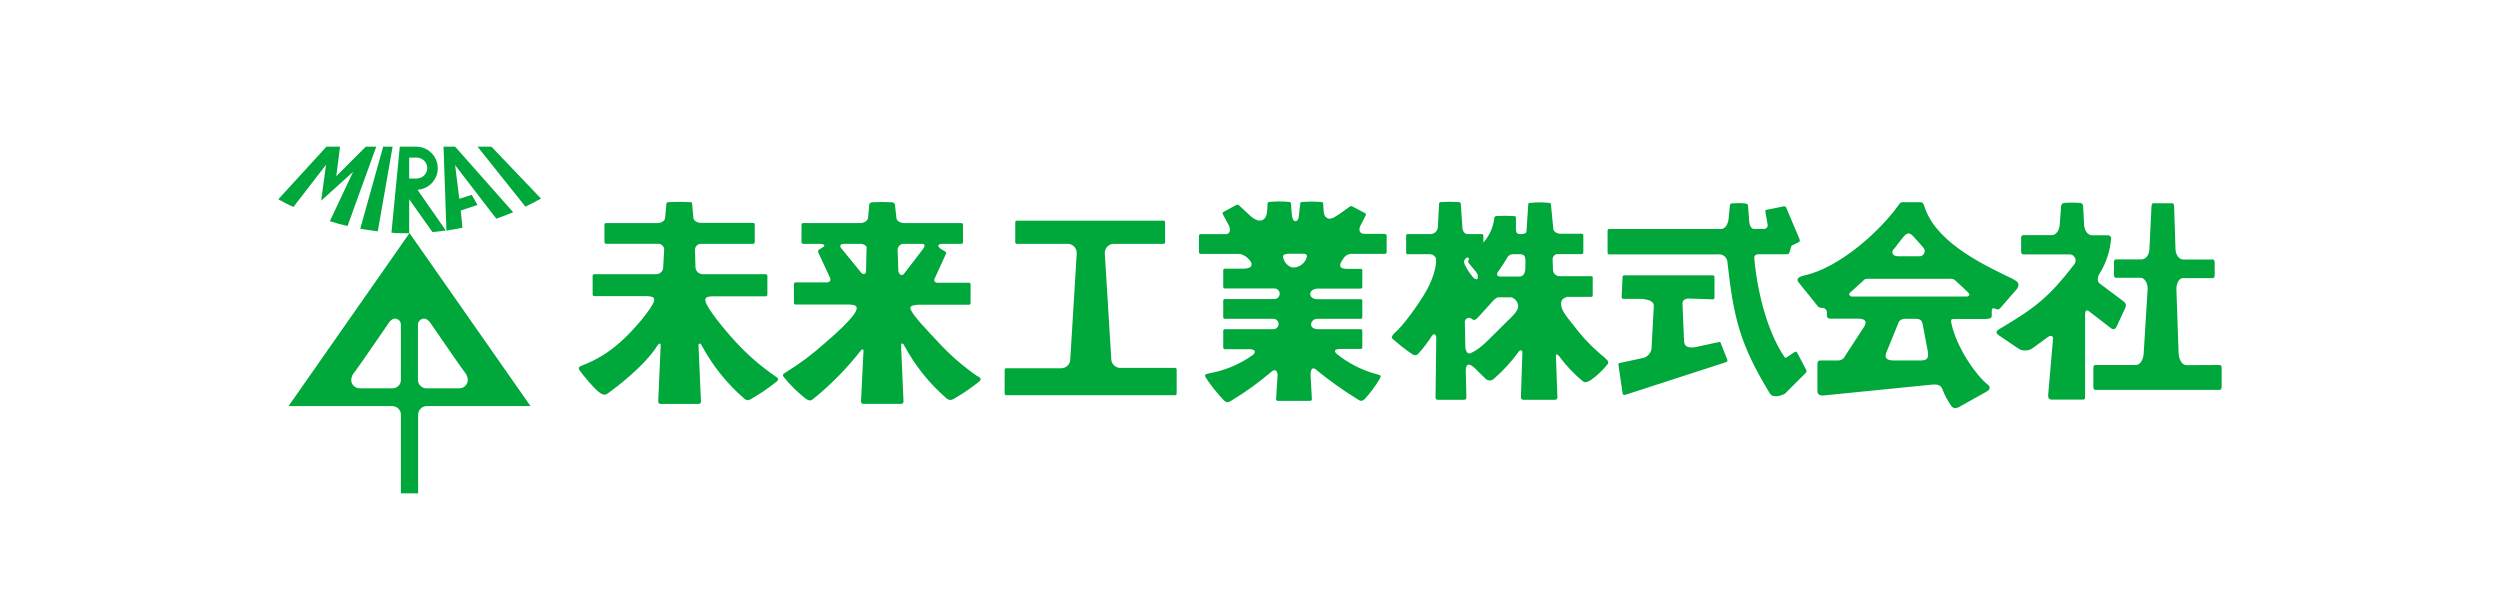
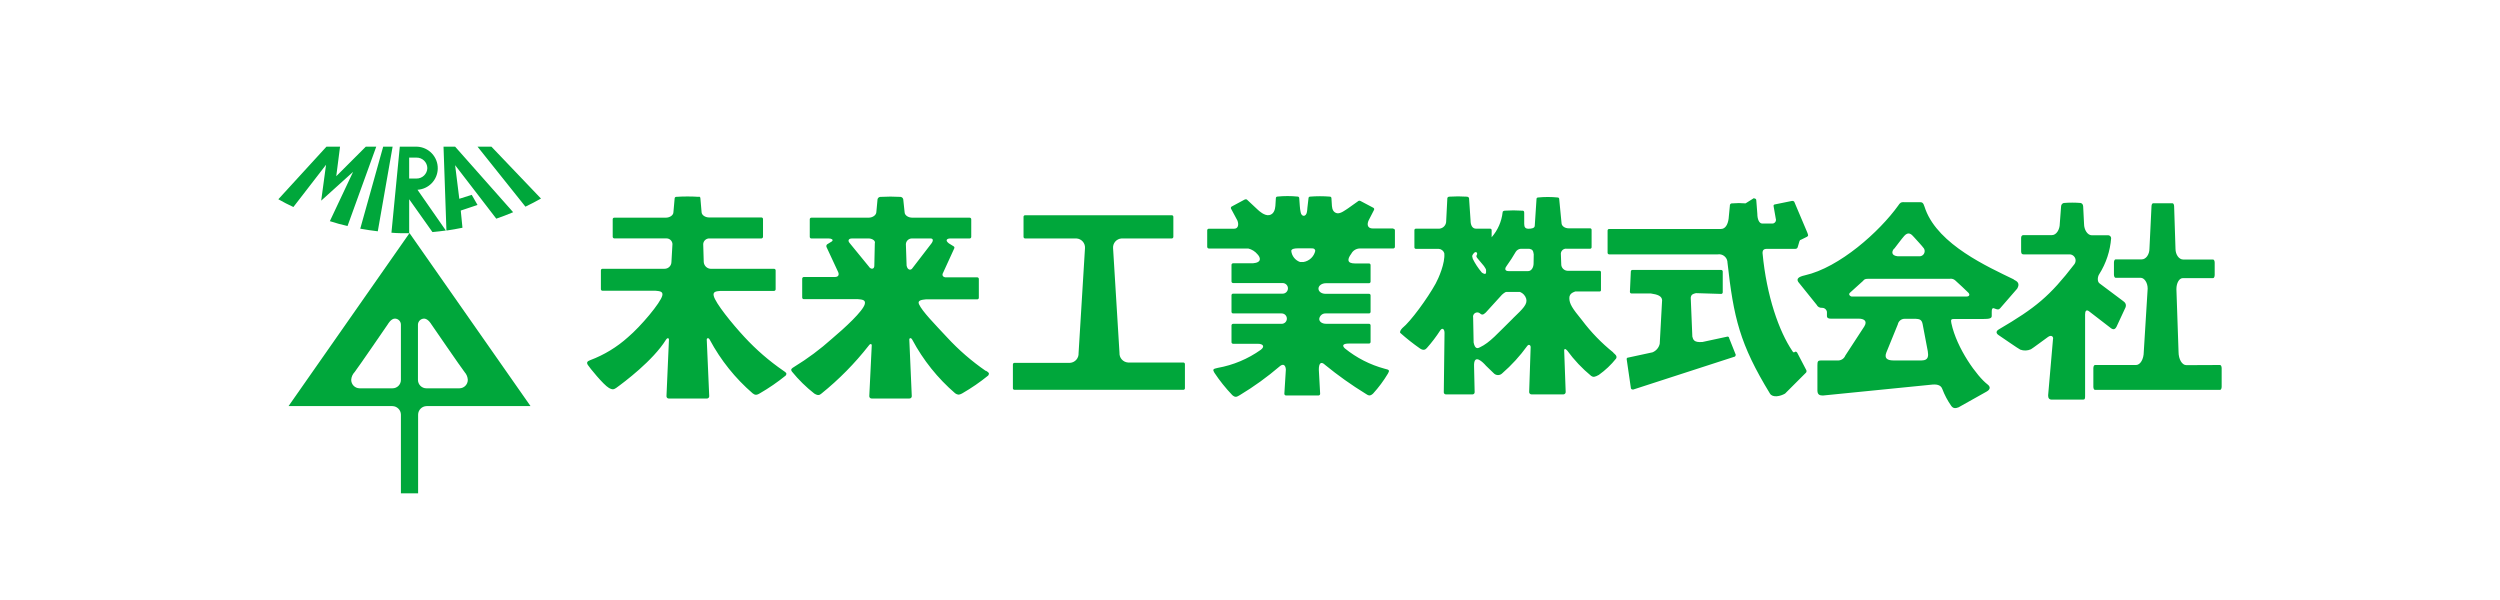
<svg xmlns="http://www.w3.org/2000/svg" id="b" viewBox="0 0 250 60">
  <defs>
    <style>.d{fill:#fff;}.d,.e{stroke-width:0px;}.e{fill:#00a73b;}</style>
  </defs>
  <g id="c">
-     <rect class="d" width="250" height="60" />
-     <path class="e" d="m222.006,36.501c.087,0,.16.136.16.316v1.861c0,.175-.073.311-.16.311h-12.51c-.087,0-.16-.136-.16-.311v-1.861c0-.18.073-.316.16-.316h4.105c.432,0,.777-.588.777-1.326l.389-6.316c0-.607-.345-1.079-.695-1.079h-2.517c-.087,0-.16-.146-.16-.321v-1.205c0-.175.073-.316.16-.316h2.614c.428,0,.777-.486.777-1.083l.204-4.217c0-.175.073-.311.16-.311h1.943c.087,0,.16.136.16.311l.136,4.232c0,.602.35,1.083.777,1.083h2.983c.092,0,.16.141.16.316v1.224c0,.175-.068.321-.16.321h-3.032c-.355,0-.636.486-.636,1.098l.214,6.277c0,.738.35,1.326.777,1.326l3.372-.015Zm-13.929-16.202c-.569-.049-1.141-.049-1.71,0-.148.044-.251.176-.257.33l-.131,1.739c0,.598-.35,1.142-.777,1.142h-2.852c-.189,0-.238.136-.238.311v1.249c0,.175,0,.369.262.369h4.499c.338-.04.645.201.685.539.015.153-.024.306-.112.432-2.473,3.216-3.887,4.372-7.55,6.52-.326.185-.296.408-.039.578s1.997,1.38,2.177,1.457c.345.126.725.112,1.059-.039.185-.102,1.38-1.001,1.72-1.239s.559,0,.486.238l-.486,5.606c0,.257.078.432.379.432h3.056c.223,0,.262-.039.262-.335v-8.186c0-.321.112-.549.428-.287l2.055,1.584c.306.257.486.248.656-.058l.904-1.943c.097-.277,0-.486-.301-.68l-2.298-1.72c-.267-.194-.18-.714-.029-.923.685-1.085,1.093-2.321,1.19-3.6-.008-.146-.118-.266-.262-.287h-1.671c-.428,0-.777-.544-.777-1.142l-.087-1.739c0-.175-.121-.33-.214-.33m-6.734,7.637c.389.189.641.398.355.904l-1.598,1.841c-.151.17-.214.34-.593.18-.233-.102-.36-.121-.36.321v.398c0,.238-.228.301-.86.301h-2.915c-.253,0-.345.039-.262.418.534,2.531,2.589,5.344,3.619,6.126.282.214.321.486-.102.719l-2.798,1.569c-.306.117-.525.131-.729-.141-.37-.527-.671-1.098-.899-1.7-.151-.423-.607-.486-1.132-.418l-10.795,1.079c-.316,0-.549-.068-.559-.486v-2.536c0-.379.039-.486.36-.486h1.642c.341.03.661-.167.787-.486l1.9-2.915c.35-.568-.068-.777-.559-.777h-2.794c-.165,0-.384-.034-.384-.262v-.418c-.042-.245-.262-.419-.51-.403-.219.014-.425-.108-.52-.306l-1.841-2.288c-.199-.321.039-.515.661-.656,3.459-.777,7.472-4.372,9.338-6.977.16-.233.238-.374.636-.335h1.589c.321,0,.34.301.51.748,1.326,3.513,6.199,5.699,8.832,6.977m-11.99-3.075c-.223.257-.316.69.379.758h2.201c.287-.017.505-.264.487-.551-0-.006-.001-.012-.001-.018-.008-.074-.031-.145-.068-.209-.165-.243-.811-.923-1.001-1.142-.257-.301-.559-.578-.972-.117h0l.024-.029h0l-.024.029h0c-.282.316-.855,1.103-1.001,1.278m2.75,11.174c.729,0,.661-.525.607-.913l-.52-2.735c-.097-.486-.369-.486-.68-.515h-1.117c-.33-.002-.615.23-.68.554l-1.147,2.813c-.233.583.097.797.7.797h2.837m4.46-6.389c.369,0,.335-.243.228-.36s-1.161-1.108-1.341-1.258c-.142-.127-.331-.185-.52-.16h-8.162c-.418,0-.423.107-.549.228-.257.248-1.156,1.025-1.307,1.181s0,.33.17.369h11.456m-22.052-9.318c-.443-.039-.888-.039-1.331,0-.114-.017-.22.062-.237.176-.003.019-.003.038-.001.057l-.126,1.312c-.083.578-.326,1.015-.768,1.015h-11.174c-.086-.003-.158.065-.16.15v0h0v2.23c0,.089.072.16.16.16h10.849c.461-.075.895.237.971.698 0.0.002.001.004.001.007v.049c.622,5.592,1.234,8.215,4.256,13.166.267.437,1.04.277,1.511,0l2.109-2.109c.039-.062.049-.138.029-.209l-.928-1.778c-.073-.087-.151-.141-.253-.053l-.826.539c-.092.073-.17,0-.228-.107-1.317-1.943-2.58-5.466-2.983-9.814,0-.238.102-.418.462-.398h2.769c.17,0,.238-.049.282-.16l.18-.607c.068-.131.029-.112.199-.17l.568-.282c.16-.102.092-.199,0-.457l-1.249-2.949c-.022-.113-.129-.188-.243-.17h-.029l-1.72.35c-.097.029-.136.068-.107.209l.209,1.19c.077.189-.011.406-.199.486l-.102.024h-1.054c-.301,0-.486-.432-.486-.972l-.102-1.321c0-.189-.087-.189-.257-.238m-3.26,9.571c.089-0.0.16-.072.16-.16v-2.079c0-.089-.072-.16-.16-.16h-8.876c-.086-0-.155.07-.155.155v0h0l-.092,2.04c0,.089.072.16.16.16h1.943c.68.097,1.079.257,1.117.656l-.238,4.372c-.085.386-.354.705-.719.855l-2.429.525c-.083-.006-.155.057-.16.14-0.0 0-0.0 0-0.0.001h0l.418,2.876c0,.087.058.199.243.18l10.173-3.299c.042-.05.069-.11.078-.175l-.661-1.662c0-.089-.072-.16-.16-.16l-2.502.539c-.918.083-.938-.282-1.02-.539l-.16-3.887c.044-.321.204-.379.52-.457l2.521.078Zm-10.785,5.888c.112.087.437.311.282.573-.497.624-1.079,1.175-1.73,1.637-.394.219-.559.243-.763.102-.9-.74-1.703-1.591-2.39-2.531-.194-.233-.311-.17-.311-.039l.151,4.183c0.0.125-.098.228-.223.233h-3.202c-.127-.003-.228-.106-.228-.233l.151-4.523c0-.126-.17-.326-.35-.078-.724,1.001-1.56,1.915-2.492,2.726-.215.218-.56.237-.797.044l-.831-.802c-.257-.301-1.249-1.336-1.19.078l.058,2.565c.006.116-.083.216-.199.223h-2.692c-.115-.008-.202-.107-.194-.222 0-0.0 0-.001 0-.001l.073-5.927c0-.355-.199-.568-.423-.257-.404.627-.855,1.221-1.351,1.778-.151.17-.34.257-.67.044-.69-.48-1.35-1.001-1.977-1.56-.087-.102.053-.335.204-.486.826-.661,2.512-2.964,3.328-4.445.282-.51.972-2.065.865-3.051-.083-.244-.306-.413-.564-.428h-2.288c-.08-.005-.141-.074-.136-.155 0-0.0 0-0.0 0-.001h0v-1.705c-.006-.08.055-.15.135-.155 0-0.0 0-0.0.001-0h2.23c.4.034.756-.253.806-.651l.121-2.395c0-.083.112-.155.189-.155.589-.039,1.18-.039,1.768,0,.078,0,.214.073.214.155l.151,2.22c0,.462.165.826.554.826h1.419c.08.005.141.074.136.155-0.0 0-0.0 0-0.0.001h0v.7c.612-.701.996-1.572,1.098-2.497,0-.102.102-.146.219-.16.573-.039,1.147-.039,1.72,0,.117,0,.219,0,.219.199v1.122c0,.34.121.486.428.486s.622-.053.627-.301l.175-2.667c-.006-.08.055-.15.135-.155 0-0.0 0-0.0.001-0h0c.664-.068,1.333-.068,1.997,0,.08.005.141.074.136.155l-0.0.001h0l.233,2.395c0,.301.335.53.704.53h2.167c.081.008.142.079.136.16v1.725c.006.08-.055.15-.135.155-0.0 0-0.0 0-.001 0h-2.356c-.285-.035-.545.167-.58.452-.001.011-.002.023-.003.034l.039,1.035c-.016.362.264.669.625.685 0.0 0.0.001 0.0.001 0h3.206c.078-0.0.141.063.141.141,0,.003-0.0.007-0.0.01h0v1.783c.006.07-.046.13-.116.136-0.0 0-0.0 0-.001 0h-2.453c-.136.063-.598.17-.593.661,0,.573.296,1.025,1.263,2.206.908,1.21,1.966,2.301,3.148,3.245m-14.089-9.42c.248.506.558.98.923,1.409.073.063.413.282.428,0,.005-.083.005-.165,0-.248,0-.102-.117-.233-.209-.394l-.651-.777c-.078-.102-.151-.204-.078-.311.155-.238-.102-.486-.34-.131-.087.136-.165.185-.049.462m4.023,5.976c1.011-.972,1.457-1.399,1.321-1.943-.09-.315-.322-.57-.627-.69h-1.36c-.141,0-.442.282-.442.282l-1.618,1.778c-.282.282-.418.238-.617.058-.195-.127-.455-.072-.583.121-.063.092-.086.206-.063.316l.049,2.502c.141.714.437.578.617.486,1.03-.486,1.768-1.389,3.304-2.886m2.089-6.423c-.049-.364-.121-.486-.442-.549h-.865c-.199.02-.377.129-.486.296-.281.489-.587.962-.918,1.419-.121.141-.301.52.219.52h1.919c.364,0,.559-.398.559-.768l.015-.918Zm-83.5-5.743c-.749-.049-1.5-.049-2.249,0-.089-0-.16.072-.16.16v0h0l-.121,1.37c0,.306-.35.554-.777.554h-5.135c-.086-.003-.158.065-.16.15,0,0-0.0 0-0.0 0h0v1.759c.002.088.072.16.16.165h5.174c.329-.025.616.222.641.551 0.0.001 0.0.002 0.0.003l-.102,1.807c-.005.378-.316.681-.695.675-0-0-0-0-0-0h-6.204c-.086,0-.155.07-.155.155v1.88c-.003.086.065.158.15.16 0.0 0.0 0.0 0.0 0.0 0h5.3c.403.039.797.053.69.486-.165.709-2.138,3.066-3.435,4.164-1.102.991-2.379,1.767-3.765,2.288-.301.112-.403.233-.243.486s1.55,1.982,2.109,2.298c.389.219.515.126.719,0,.792-.568,3.683-2.735,4.975-4.81.16-.257.306-.165.306-.039l-.248,5.679c0,.126.102.228.228.228h3.819c.126,0,.228-.102.228-.228v-0h0l-.248-5.675c0-.126.175-.233.311.039,1.087,2.029,2.538,3.84,4.28,5.344.204.141.33.238.719,0,.907-.524,1.771-1.119,2.585-1.778.16-.243.029-.296-.238-.486-1.417-.974-2.72-2.104-3.887-3.367-1.224-1.317-2.915-3.401-3.075-4.125-.102-.437.287-.452.69-.486h5.344c.089 0.0.16-.072.16-.16v-0h0v-1.895c0-.086-.07-.155-.155-.155h-6.258c-.4.025-.746-.276-.777-.675l-.053-1.807c.026-.327.309-.573.636-.554h5.184c.088-.005.158-.077.16-.165v-1.778c0-.086-.07-.155-.155-.155h-5.213c-.432,0-.777-.248-.777-.554l-.117-1.37c.003-.086-.065-.158-.15-.16-0-0-0-0-0-0h0m41.417,5.155c-.036-.5.341-.935.841-.971.003-0.0.006-0.0.009-.001h5.019c.089 0.0.16-.072.16-.16v-0h0v-2.006c0-.086-.07-.155-.155-.155h-14.667c-.086-.003-.158.065-.16.15-0.0 0-0.0 0-0.0 0h0v2.002c-.005.088.062.164.15.17.003 0.0.007 0.0.01 0h5.135c.501.031.882.462.851.963-0.0.003-0.0.006-.001.009l-.641,10.494c.031.502-.348.935-.85.972h-5.558c-.089,0-.16.072-.16.16v0h0v2.381c-.003.083.062.153.146.155l0.0 0h16.897c.083.006.155-.057.16-.14 0-0.0 0-0.0 0-.001v-2.429c0-.089-.072-.16-.16-.16h-5.534c-.502-.036-.881-.47-.85-.972l-.641-10.46Zm-12.724,12.248c.267.175.403.228.238.486-.813.661-1.677,1.255-2.585,1.778-.389.219-.515.121-.719,0-1.744-1.503-3.195-3.314-4.28-5.344-.136-.272-.306-.17-.306-.039l.248,5.675c0,.126-.102.228-.228.228h-3.794c-.126,0-.228-.102-.228-.228v-0h0l.248-5.096c0-.131-.136-.209-.311.044-1.385,1.77-2.968,3.375-4.717,4.785-.194.155-.33.238-.719,0-.824-.646-1.574-1.383-2.235-2.196-.16-.238-.039-.311.243-.486,1.33-.815,2.584-1.748,3.746-2.789,1.297-1.093,3.129-2.779,3.299-3.483.102-.432-.291-.447-.69-.486h-5.412c-.089,0-.16-.072-.16-.16v-0h0v-1.895c.005-.086.074-.156.16-.16h3.104c.374,0,.486-.238.282-.602l-1.108-2.381c-.047-.095-.025-.21.053-.282l.486-.301c.18-.175-.058-.287-.33-.287h-1.73c-.089 0-.16-.072-.16-.16v-0h0v-1.759c0-.089.072-.16.16-.16h5.718c.432,0,.782-.272.782-.578l.117-1.263c.029-.136.148-.234.287-.238.673-.039,1.348-.039,2.021,0,.129.017.233.112.262.238l.136,1.287c0,.306.35.554.782.554h5.723c.089-0.0.16.072.16.16v0h0v1.759c0,.089-.072.16-.16.16h-1.987c-.151,0-.568.117-.097.486l.486.301c.074.044.098.139.054.213-0.0 0-0.0 0-0.0.001h0l-1.098,2.4c-.155.257-.053.442.209.486h3.197c.087.003.156.074.155.16v1.88c.003.086-.065.158-.15.16-0.0 0-0.0 0-0.0 0h-5.145c-.398.044-.87.087-.69.486.33.729,1.574,1.987,2.798,3.304,1.166,1.265,2.47,2.396,3.887,3.372m-11.101-12.763c.078-.228-.185-.452-.559-.486h-1.73c-.321,0-.447.199-.238.447l1.943,2.376c.155.267.549.306.534-.126l.049-2.235m3.177,2.24c.087.486.437.515.593.257l1.9-2.473c.219-.306.141-.486-.087-.486h-1.841c-.329-.019-.613.23-.636.559l.073,2.162m48.671-3.692c.086-.003.158.065.16.15 0.0 0.0 0.0 0.0 0.0 0h0v1.657c-.002.088-.072.16-.16.165h-3.372c-.351.012-.669.212-.831.525-.408.539-.452.972.36.972h1.409c.089-0.0.16.072.16.16v0h0v1.657c0,.089-.072.16-.16.16h-4.309c-.413,0-.743.248-.743.539s.306.534.743.52h4.309c.086-.003.158.065.16.15 0.0 0.0 0.0 0.0 0.0 0h0v1.652c0,.089-.072.16-.16.16h-4.3c-.336-.029-.635.214-.675.549,0,.291.301.486.675.486h4.3c.089,0,.16.072.16.16v0h0v1.657c0,.089-.072.16-.16.16h-2.016c-.583,0-.709.194-.394.486,1.169.948,2.525,1.64,3.979,2.031.515.107.486.189.326.486-.427.715-.925,1.386-1.487,2.002-.321.296-.486.185-.763,0-1.401-.862-2.744-1.816-4.018-2.857-.432-.423-.651-.17-.641.486l.131,2.39c0,.094-.076.17-.17.17h-3.24c-.094 0-.17-.076-.17-.17v-0h0l.151-2.429c-.029-.437-.262-.627-.622-.311-1.245,1.065-2.576,2.026-3.979,2.871-.287.165-.437.282-.758,0-.661-.691-1.259-1.438-1.788-2.235-.17-.301-.189-.384.33-.486,1.554-.278,3.028-.897,4.314-1.812.437-.34.204-.598-.296-.598h-2.478c-.089,0-.16-.072-.16-.16v-0h0v-1.676c0-.089.072-.16.16-.16h4.858c.287-0.0.52-.233.519-.52-0-.287-.233-.519-.519-.519h-4.858c-.089,0-.16-.072-.16-.16v-0h0v-1.662c0-.086.07-.155.155-.155h4.96c.292,0,.53-.237.53-.53s-.237-.53-.53-.53h-4.955c-.089 0-.16-.072-.16-.16v-0h0v-1.657c0-.089.072-.16.16-.16h1.987c.913-.073.758-.583.452-.899-.236-.286-.558-.489-.918-.578h-3.95c-.088-.005-.158-.077-.16-.165v-1.662c.003-.086.074-.153.16-.151 0.0 0.0 0.0 0.0 0.0 0h2.526c.428,0,.486-.432.335-.816l-.636-1.185c-.043-.077-.015-.175.062-.218 0-0.0.001-0.0.001-.001h0l1.292-.695c.078-.044.233-.039.277.044l1.04.972c.117.112.67.622,1.137.539s.593-.559.622-.918l.049-.782c0-.086.07-.155.155-.155h0c.672-.068,1.349-.068,2.021,0,.086-.003.158.065.16.15 0.0 0.0 0.0 0.0 0.0 0h0l.058.792c.013.207.041.413.083.617.087.486.534.486.627,0,.026-.141.042-.284.049-.428.029-.306.092-.836.112-.972,0-.086.07-.155.155-.155h0c.658-.053,1.319-.053,1.977,0,.086-.003.158.065.16.15 0.0 0.0 0.0 0.0 0.0 0h0l.049.782c.029.36.16.656.51.729s.85-.33,1.098-.486l.972-.69c.07-.078.184-.098.277-.049l1.287.68c.078.042.106.14.064.218-0.0 0-0.0.001-.001.001h0l-.539,1.049c-.17.379-.141.802.432.802h2.021m-8.959,3.352c.585-.101,1.05-.547,1.176-1.127-.058-.219-.155-.238-.403-.238h-1.37c-.272,0-.588.039-.632.238.047.516.391.956.879,1.127h.35" />
+     <path class="e" d="m222.006,36.501c.087,0,.16.136.16.316v1.861c0,.175-.073.311-.16.311h-12.51c-.087,0-.16-.136-.16-.311v-1.861c0-.18.073-.316.16-.316h4.105c.432,0,.777-.588.777-1.326l.389-6.316c0-.607-.345-1.079-.695-1.079h-2.517c-.087,0-.16-.146-.16-.321v-1.205c0-.175.073-.316.16-.316h2.614c.428,0,.777-.486.777-1.083l.204-4.217c0-.175.073-.311.16-.311h1.943c.087,0,.16.136.16.311l.136,4.232c0,.602.35,1.083.777,1.083h2.983c.092,0,.16.141.16.316v1.224c0,.175-.068.321-.16.321h-3.032c-.355,0-.636.486-.636,1.098l.214,6.277c0,.738.35,1.326.777,1.326l3.372-.015Zm-13.929-16.202c-.569-.049-1.141-.049-1.71,0-.148.044-.251.176-.257.33l-.131,1.739c0,.598-.35,1.142-.777,1.142h-2.852c-.189,0-.238.136-.238.311v1.249c0,.175,0,.369.262.369h4.499c.338-.04.645.201.685.539.015.153-.024.306-.112.432-2.473,3.216-3.887,4.372-7.55,6.52-.326.185-.296.408-.039.578s1.997,1.38,2.177,1.457c.345.126.725.112,1.059-.039.185-.102,1.38-1.001,1.72-1.239s.559,0,.486.238l-.486,5.606c0,.257.078.432.379.432h3.056c.223,0,.262-.039.262-.335v-8.186c0-.321.112-.549.428-.287l2.055,1.584c.306.257.486.248.656-.058l.904-1.943c.097-.277,0-.486-.301-.68l-2.298-1.72c-.267-.194-.18-.714-.029-.923.685-1.085,1.093-2.321,1.19-3.6-.008-.146-.118-.266-.262-.287h-1.671c-.428,0-.777-.544-.777-1.142l-.087-1.739c0-.175-.121-.33-.214-.33m-6.734,7.637c.389.189.641.398.355.904l-1.598,1.841c-.151.17-.214.34-.593.18-.233-.102-.36-.121-.36.321v.398c0,.238-.228.301-.86.301h-2.915c-.253,0-.345.039-.262.418.534,2.531,2.589,5.344,3.619,6.126.282.214.321.486-.102.719l-2.798,1.569c-.306.117-.525.131-.729-.141-.37-.527-.671-1.098-.899-1.7-.151-.423-.607-.486-1.132-.418l-10.795,1.079c-.316,0-.549-.068-.559-.486v-2.536c0-.379.039-.486.36-.486h1.642c.341.03.661-.167.787-.486l1.9-2.915c.35-.568-.068-.777-.559-.777h-2.794c-.165,0-.384-.034-.384-.262v-.418c-.042-.245-.262-.419-.51-.403-.219.014-.425-.108-.52-.306l-1.841-2.288c-.199-.321.039-.515.661-.656,3.459-.777,7.472-4.372,9.338-6.977.16-.233.238-.374.636-.335h1.589c.321,0,.34.301.51.748,1.326,3.513,6.199,5.699,8.832,6.977m-11.99-3.075c-.223.257-.316.69.379.758h2.201c.287-.017.505-.264.487-.551-0-.006-.001-.012-.001-.018-.008-.074-.031-.145-.068-.209-.165-.243-.811-.923-1.001-1.142-.257-.301-.559-.578-.972-.117h0l.024-.029h0l-.024.029h0c-.282.316-.855,1.103-1.001,1.278m2.75,11.174c.729,0,.661-.525.607-.913l-.52-2.735c-.097-.486-.369-.486-.68-.515h-1.117c-.33-.002-.615.23-.68.554l-1.147,2.813c-.233.583.097.797.7.797h2.837m4.46-6.389c.369,0,.335-.243.228-.36s-1.161-1.108-1.341-1.258c-.142-.127-.331-.185-.52-.16h-8.162c-.418,0-.423.107-.549.228-.257.248-1.156,1.025-1.307,1.181s0,.33.17.369h11.456m-22.052-9.318c-.443-.039-.888-.039-1.331,0-.114-.017-.22.062-.237.176-.003.019-.003.038-.001.057l-.126,1.312c-.083.578-.326,1.015-.768,1.015h-11.174c-.086-.003-.158.065-.16.15v0h0v2.23c0,.089.072.16.16.16h10.849c.461-.075.895.237.971.698 0.0.002.001.004.001.007v.049c.622,5.592,1.234,8.215,4.256,13.166.267.437,1.04.277,1.511,0l2.109-2.109c.039-.062.049-.138.029-.209l-.928-1.778c-.073-.087-.151-.141-.253-.053c-.092.073-.17,0-.228-.107-1.317-1.943-2.58-5.466-2.983-9.814,0-.238.102-.418.462-.398h2.769c.17,0,.238-.049.282-.16l.18-.607c.068-.131.029-.112.199-.17l.568-.282c.16-.102.092-.199,0-.457l-1.249-2.949c-.022-.113-.129-.188-.243-.17h-.029l-1.72.35c-.097.029-.136.068-.107.209l.209,1.19c.077.189-.011.406-.199.486l-.102.024h-1.054c-.301,0-.486-.432-.486-.972l-.102-1.321c0-.189-.087-.189-.257-.238m-3.26,9.571c.089-0.0.16-.072.16-.16v-2.079c0-.089-.072-.16-.16-.16h-8.876c-.086-0-.155.07-.155.155v0h0l-.092,2.04c0,.089.072.16.16.16h1.943c.68.097,1.079.257,1.117.656l-.238,4.372c-.085.386-.354.705-.719.855l-2.429.525c-.083-.006-.155.057-.16.14-0.0 0-0.0 0-0.0.001h0l.418,2.876c0,.087.058.199.243.18l10.173-3.299c.042-.05.069-.11.078-.175l-.661-1.662c0-.089-.072-.16-.16-.16l-2.502.539c-.918.083-.938-.282-1.02-.539l-.16-3.887c.044-.321.204-.379.52-.457l2.521.078Zm-10.785,5.888c.112.087.437.311.282.573-.497.624-1.079,1.175-1.73,1.637-.394.219-.559.243-.763.102-.9-.74-1.703-1.591-2.39-2.531-.194-.233-.311-.17-.311-.039l.151,4.183c0.0.125-.098.228-.223.233h-3.202c-.127-.003-.228-.106-.228-.233l.151-4.523c0-.126-.17-.326-.35-.078-.724,1.001-1.56,1.915-2.492,2.726-.215.218-.56.237-.797.044l-.831-.802c-.257-.301-1.249-1.336-1.19.078l.058,2.565c.006.116-.083.216-.199.223h-2.692c-.115-.008-.202-.107-.194-.222 0-0.0 0-.001 0-.001l.073-5.927c0-.355-.199-.568-.423-.257-.404.627-.855,1.221-1.351,1.778-.151.17-.34.257-.67.044-.69-.48-1.35-1.001-1.977-1.56-.087-.102.053-.335.204-.486.826-.661,2.512-2.964,3.328-4.445.282-.51.972-2.065.865-3.051-.083-.244-.306-.413-.564-.428h-2.288c-.08-.005-.141-.074-.136-.155 0-0.0 0-0.0 0-.001h0v-1.705c-.006-.08.055-.15.135-.155 0-0.0 0-0.0.001-0h2.23c.4.034.756-.253.806-.651l.121-2.395c0-.083.112-.155.189-.155.589-.039,1.18-.039,1.768,0,.078,0,.214.073.214.155l.151,2.22c0,.462.165.826.554.826h1.419c.08.005.141.074.136.155-0.0 0-0.0 0-0.0.001h0v.7c.612-.701.996-1.572,1.098-2.497,0-.102.102-.146.219-.16.573-.039,1.147-.039,1.72,0,.117,0,.219,0,.219.199v1.122c0,.34.121.486.428.486s.622-.053.627-.301l.175-2.667c-.006-.08.055-.15.135-.155 0-0.0 0-0.0.001-0h0c.664-.068,1.333-.068,1.997,0,.08.005.141.074.136.155l-0.0.001h0l.233,2.395c0,.301.335.53.704.53h2.167c.081.008.142.079.136.16v1.725c.006.08-.055.15-.135.155-0.0 0-0.0 0-.001 0h-2.356c-.285-.035-.545.167-.58.452-.001.011-.002.023-.003.034l.039,1.035c-.016.362.264.669.625.685 0.0 0.0.001 0.0.001 0h3.206c.078-0.0.141.063.141.141,0,.003-0.0.007-0.0.01h0v1.783c.006.07-.046.13-.116.136-0.0 0-0.0 0-.001 0h-2.453c-.136.063-.598.17-.593.661,0,.573.296,1.025,1.263,2.206.908,1.21,1.966,2.301,3.148,3.245m-14.089-9.42c.248.506.558.98.923,1.409.073.063.413.282.428,0,.005-.083.005-.165,0-.248,0-.102-.117-.233-.209-.394l-.651-.777c-.078-.102-.151-.204-.078-.311.155-.238-.102-.486-.34-.131-.087.136-.165.185-.049.462m4.023,5.976c1.011-.972,1.457-1.399,1.321-1.943-.09-.315-.322-.57-.627-.69h-1.36c-.141,0-.442.282-.442.282l-1.618,1.778c-.282.282-.418.238-.617.058-.195-.127-.455-.072-.583.121-.063.092-.086.206-.063.316l.049,2.502c.141.714.437.578.617.486,1.03-.486,1.768-1.389,3.304-2.886m2.089-6.423c-.049-.364-.121-.486-.442-.549h-.865c-.199.02-.377.129-.486.296-.281.489-.587.962-.918,1.419-.121.141-.301.52.219.52h1.919c.364,0,.559-.398.559-.768l.015-.918Zm-83.5-5.743c-.749-.049-1.5-.049-2.249,0-.089-0-.16.072-.16.16v0h0l-.121,1.37c0,.306-.35.554-.777.554h-5.135c-.086-.003-.158.065-.16.15,0,0-0.0 0-0.0 0h0v1.759c.002.088.072.16.16.165h5.174c.329-.025.616.222.641.551 0.0.001 0.0.002 0.0.003l-.102,1.807c-.005.378-.316.681-.695.675-0-0-0-0-0-0h-6.204c-.086,0-.155.07-.155.155v1.88c-.003.086.065.158.15.16 0.0 0.0 0.0 0.0 0.0 0h5.3c.403.039.797.053.69.486-.165.709-2.138,3.066-3.435,4.164-1.102.991-2.379,1.767-3.765,2.288-.301.112-.403.233-.243.486s1.55,1.982,2.109,2.298c.389.219.515.126.719,0,.792-.568,3.683-2.735,4.975-4.81.16-.257.306-.165.306-.039l-.248,5.679c0,.126.102.228.228.228h3.819c.126,0,.228-.102.228-.228v-0h0l-.248-5.675c0-.126.175-.233.311.039,1.087,2.029,2.538,3.84,4.28,5.344.204.141.33.238.719,0,.907-.524,1.771-1.119,2.585-1.778.16-.243.029-.296-.238-.486-1.417-.974-2.72-2.104-3.887-3.367-1.224-1.317-2.915-3.401-3.075-4.125-.102-.437.287-.452.69-.486h5.344c.089 0.0.16-.072.16-.16v-0h0v-1.895c0-.086-.07-.155-.155-.155h-6.258c-.4.025-.746-.276-.777-.675l-.053-1.807c.026-.327.309-.573.636-.554h5.184c.088-.005.158-.077.16-.165v-1.778c0-.086-.07-.155-.155-.155h-5.213c-.432,0-.777-.248-.777-.554l-.117-1.37c.003-.086-.065-.158-.15-.16-0-0-0-0-0-0h0m41.417,5.155c-.036-.5.341-.935.841-.971.003-0.0.006-0.0.009-.001h5.019c.089 0.0.16-.072.16-.16v-0h0v-2.006c0-.086-.07-.155-.155-.155h-14.667c-.086-.003-.158.065-.16.15-0.0 0-0.0 0-0.0 0h0v2.002c-.005.088.062.164.15.17.003 0.0.007 0.0.01 0h5.135c.501.031.882.462.851.963-0.0.003-0.0.006-.001.009l-.641,10.494c.031.502-.348.935-.85.972h-5.558c-.089,0-.16.072-.16.16v0h0v2.381c-.003.083.062.153.146.155l0.0 0h16.897c.083.006.155-.057.16-.14 0-0.0 0-0.0 0-.001v-2.429c0-.089-.072-.16-.16-.16h-5.534c-.502-.036-.881-.47-.85-.972l-.641-10.46Zm-12.724,12.248c.267.175.403.228.238.486-.813.661-1.677,1.255-2.585,1.778-.389.219-.515.121-.719,0-1.744-1.503-3.195-3.314-4.28-5.344-.136-.272-.306-.17-.306-.039l.248,5.675c0,.126-.102.228-.228.228h-3.794c-.126,0-.228-.102-.228-.228v-0h0l.248-5.096c0-.131-.136-.209-.311.044-1.385,1.77-2.968,3.375-4.717,4.785-.194.155-.33.238-.719,0-.824-.646-1.574-1.383-2.235-2.196-.16-.238-.039-.311.243-.486,1.33-.815,2.584-1.748,3.746-2.789,1.297-1.093,3.129-2.779,3.299-3.483.102-.432-.291-.447-.69-.486h-5.412c-.089,0-.16-.072-.16-.16v-0h0v-1.895c.005-.086.074-.156.16-.16h3.104c.374,0,.486-.238.282-.602l-1.108-2.381c-.047-.095-.025-.21.053-.282l.486-.301c.18-.175-.058-.287-.33-.287h-1.73c-.089 0-.16-.072-.16-.16v-0h0v-1.759c0-.089.072-.16.16-.16h5.718c.432,0,.782-.272.782-.578l.117-1.263c.029-.136.148-.234.287-.238.673-.039,1.348-.039,2.021,0,.129.017.233.112.262.238l.136,1.287c0,.306.35.554.782.554h5.723c.089-0.0.16.072.16.16v0h0v1.759c0,.089-.072.16-.16.16h-1.987c-.151,0-.568.117-.097.486l.486.301c.074.044.098.139.054.213-0.0 0-0.0 0-0.0.001h0l-1.098,2.4c-.155.257-.053.442.209.486h3.197c.087.003.156.074.155.16v1.88c.003.086-.065.158-.15.16-0.0 0-0.0 0-0.0 0h-5.145c-.398.044-.87.087-.69.486.33.729,1.574,1.987,2.798,3.304,1.166,1.265,2.47,2.396,3.887,3.372m-11.101-12.763c.078-.228-.185-.452-.559-.486h-1.73c-.321,0-.447.199-.238.447l1.943,2.376c.155.267.549.306.534-.126l.049-2.235m3.177,2.24c.087.486.437.515.593.257l1.9-2.473c.219-.306.141-.486-.087-.486h-1.841c-.329-.019-.613.23-.636.559l.073,2.162m48.671-3.692c.086-.003.158.065.16.15 0.0 0.0 0.0 0.0 0.0 0h0v1.657c-.002.088-.072.16-.16.165h-3.372c-.351.012-.669.212-.831.525-.408.539-.452.972.36.972h1.409c.089-0.0.16.072.16.16v0h0v1.657c0,.089-.072.16-.16.16h-4.309c-.413,0-.743.248-.743.539s.306.534.743.52h4.309c.086-.003.158.065.16.15 0.0 0.0 0.0 0.0 0.0 0h0v1.652c0,.089-.072.16-.16.16h-4.3c-.336-.029-.635.214-.675.549,0,.291.301.486.675.486h4.3c.089,0,.16.072.16.16v0h0v1.657c0,.089-.072.16-.16.16h-2.016c-.583,0-.709.194-.394.486,1.169.948,2.525,1.64,3.979,2.031.515.107.486.189.326.486-.427.715-.925,1.386-1.487,2.002-.321.296-.486.185-.763,0-1.401-.862-2.744-1.816-4.018-2.857-.432-.423-.651-.17-.641.486l.131,2.39c0,.094-.076.17-.17.17h-3.24c-.094 0-.17-.076-.17-.17v-0h0l.151-2.429c-.029-.437-.262-.627-.622-.311-1.245,1.065-2.576,2.026-3.979,2.871-.287.165-.437.282-.758,0-.661-.691-1.259-1.438-1.788-2.235-.17-.301-.189-.384.33-.486,1.554-.278,3.028-.897,4.314-1.812.437-.34.204-.598-.296-.598h-2.478c-.089,0-.16-.072-.16-.16v-0h0v-1.676c0-.089.072-.16.16-.16h4.858c.287-0.0.52-.233.519-.52-0-.287-.233-.519-.519-.519h-4.858c-.089,0-.16-.072-.16-.16v-0h0v-1.662c0-.086.07-.155.155-.155h4.96c.292,0,.53-.237.53-.53s-.237-.53-.53-.53h-4.955c-.089 0-.16-.072-.16-.16v-0h0v-1.657c0-.089.072-.16.16-.16h1.987c.913-.073.758-.583.452-.899-.236-.286-.558-.489-.918-.578h-3.95c-.088-.005-.158-.077-.16-.165v-1.662c.003-.086.074-.153.16-.151 0.0 0.0 0.0 0.0 0.0 0h2.526c.428,0,.486-.432.335-.816l-.636-1.185c-.043-.077-.015-.175.062-.218 0-0.0.001-0.0.001-.001h0l1.292-.695c.078-.044.233-.039.277.044l1.04.972c.117.112.67.622,1.137.539s.593-.559.622-.918l.049-.782c0-.086.07-.155.155-.155h0c.672-.068,1.349-.068,2.021,0,.086-.003.158.065.16.15 0.0 0.0 0.0 0.0 0.0 0h0l.058.792c.013.207.041.413.083.617.087.486.534.486.627,0,.026-.141.042-.284.049-.428.029-.306.092-.836.112-.972,0-.086.07-.155.155-.155h0c.658-.053,1.319-.053,1.977,0,.086-.003.158.065.16.15 0.0 0.0 0.0 0.0 0.0 0h0l.049.782c.029.36.16.656.51.729s.85-.33,1.098-.486l.972-.69c.07-.078.184-.098.277-.049l1.287.68c.078.042.106.14.064.218-0.0 0-0.0.001-.001.001h0l-.539,1.049c-.17.379-.141.802.432.802h2.021m-8.959,3.352c.585-.101,1.05-.547,1.176-1.127-.058-.219-.155-.238-.403-.238h-1.37c-.272,0-.588.039-.632.238.047.516.391.956.879,1.127h.35" />
    <path class="e" d="m35.306,17.189l-3.187,2.876.486-3.59-3.265,4.227c-.51-.243-1.011-.486-1.506-.777l4.81-5.257h1.36l-.379,2.954,2.954-2.954h1.045l-2.871,7.934c-.598-.136-1.185-.296-1.768-.486l2.322-4.926Zm.719,5.679c.583.107,1.161.189,1.754.262l1.482-8.463h-.943l-2.293,8.201Zm13.603-1.001c.573-.199,1.132-.408,1.686-.646l-5.801-6.554h-1.161l.291,8.39c.539-.073,1.045-.175,1.603-.282l-.17-1.72,1.676-.559-.578-1.011-1.244.394-.418-3.362,4.115,5.349Zm2.915-1.2c.53-.253,1.045-.525,1.555-.811l-4.955-5.189h-1.389l4.79,6Zm-7.958,2.385c-.442.058-.894.117-1.341.155l-2.327-3.284v3.401c-.588,0-1.195,0-1.773-.053l.836-8.604h1.705c1.191.036,2.127,1.031,2.09,2.222-.034,1.115-.913,2.021-2.027,2.087l2.837,4.076Zm-2.944-5.198c.591.011,1.08-.458,1.093-1.049-.013-.59-.502-1.058-1.093-1.045-0.0 0-0.0 0-.001 0h-.724v2.094h.724Zm11.412,22.756h-10.382c-.472.003-.855.383-.86.855v7.866h-1.72v-7.866c-.005-.472-.388-.852-.86-.855h-10.377l12.097-17.3,12.102,17.3Zm-12.962-8.128c.008-.335-.257-.614-.592-.622-.002-0-.003-0-.005-0h0c-.398,0-.7.549-.7.549,0,0-3.022,4.411-3.333,4.8-.201.211-.322.486-.34.777-0.0.467.378.845.845.845h3.289c.462 0.0.836-.374.836-.836,0-.003-0-.007-0-.01h0v-5.504Zm5.854,6.35c.463-.005.836-.382.836-.845-.014-.288-.127-.563-.321-.777-.311-.389-3.338-4.8-3.338-4.8,0,0-.296-.525-.695-.549-.341-.008-.623.261-.632.602l-0.0 0v5.524c0,.467.378.845.845.845h3.289" />
  </g>
</svg>